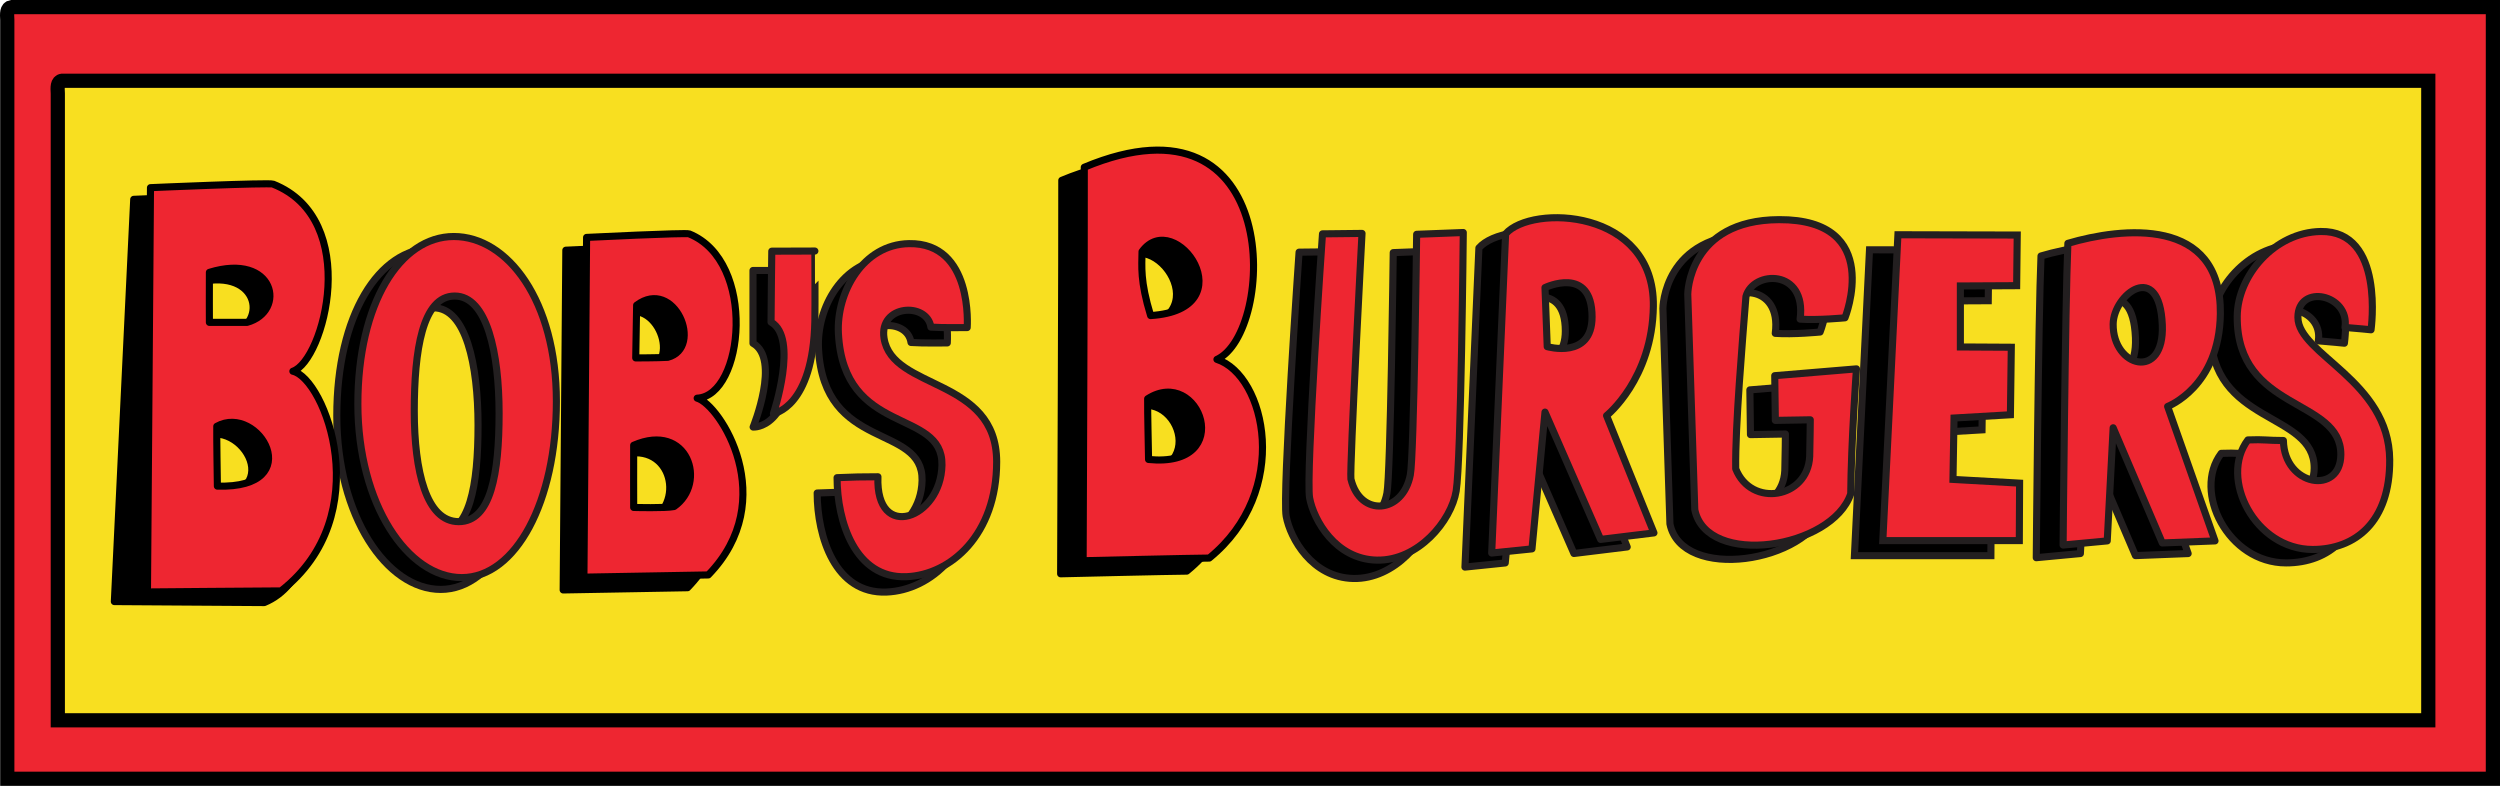
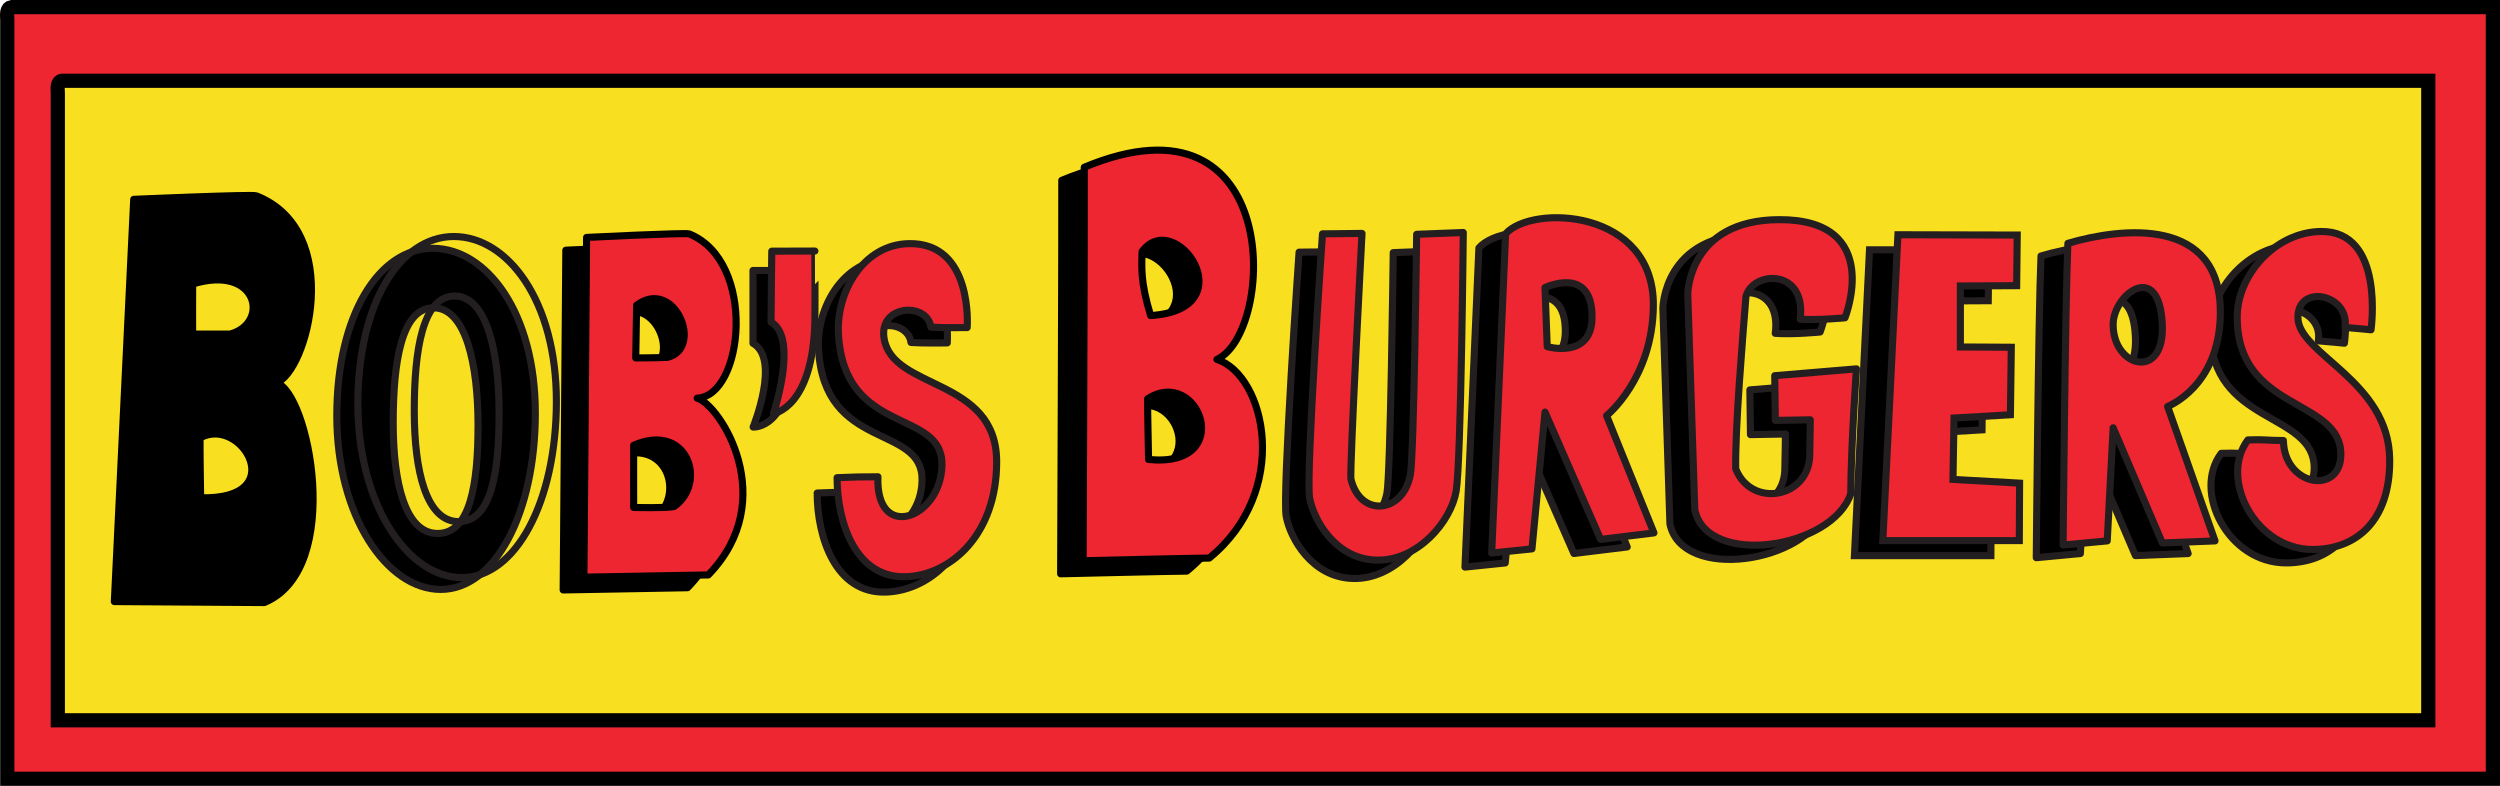
<svg xmlns="http://www.w3.org/2000/svg" version="1.1" id="Layer_1" x="0px" y="0px" width="1005.717px" height="316.156px" viewBox="0 0 1005.717 316.156" enable-background="new 0 0 1005.717 316.156" xml:space="preserve">
  <g>
    <path fill-rule="evenodd" clip-rule="evenodd" fill="#EE2631" d="M4.649,2.858h998.209v310.439H2.932V8.005   C2.787,5.571,2.653,3.151,4.649,2.858" />
    <path fill="none" stroke="#000000" stroke-width="5.716" d="M4.649,2.858h998.209v310.439H2.932V8.005   C2.787,5.571,2.653,3.151,4.649,2.858z" />
    <path fill="#F8DF20" d="M24.973,32.483H976.87v257.275H23.256V37.63C23.116,35.201,22.973,32.771,24.973,32.483" />
    <path fill="none" stroke="#000000" stroke-width="5.716" d="M24.973,32.483H976.87v257.275H23.256V37.63   C23.116,35.201,22.973,32.771,24.973,32.483z" />
    <path d="M893.573,182.378c-11.68,15.48,2.857,44.068,26.082,44.068c17.177,0,31.151-11.079,30.971-36.085   c-0.248-31.925-36.934-42.406-36.934-57.291c0-13.73,20.967-9.293,18.947,4.046c4.373,0.338,10.479,0.953,10.479,0.953   s5.717-39.982-20.252-39.541c-18.576,0.317-33.485,17.719-33.58,34.18c-0.238,38.477,41.849,32.599,41.687,55.624   c-0.124,16.318-22.748,12.746-23.11-5.716C901.194,182.617,900.241,182.103,893.573,182.378" />
    <path fill="none" stroke="#231F20" stroke-width="2.858" stroke-linecap="round" stroke-linejoin="round" d="M893.573,182.378   c-11.68,15.48,2.857,44.068,26.082,44.068c17.177,0,31.151-11.079,30.971-36.085c-0.248-31.925-36.934-42.406-36.934-57.291   c0-13.73,20.967-9.293,18.947,4.046c4.373,0.338,10.479,0.953,10.479,0.953s5.717-39.982-20.252-39.541   c-18.576,0.317-33.485,17.719-33.58,34.18c-0.238,38.477,41.849,32.599,41.687,55.624c-0.124,16.318-22.748,12.746-23.11-5.716   C901.194,182.617,900.241,182.103,893.573,182.378z" />
    <path fill="#EE2631" d="M904.29,176.978c-11.67,15.479,2.858,44.067,26.083,44.067c17.175,0,31.16-11.078,30.97-36.085   c-0.238-31.922-36.924-42.409-36.924-57.296c0-13.725,20.958-9.29,18.938,4.053c4.372,0.332,10.479,0.951,10.479,0.951   s5.716-39.984-20.253-39.542c-18.576,0.313-33.475,17.722-33.58,34.183c-0.238,38.465,41.849,32.587,41.688,55.622   c-0.114,16.318-22.749,12.745-23.111-5.717C911.91,177.215,910.958,176.701,904.29,176.978" />
    <path fill="none" stroke="#231F20" stroke-width="2.858" stroke-linecap="round" stroke-linejoin="round" d="M904.29,176.978   c-11.67,15.479,2.858,44.067,26.083,44.067c17.175,0,31.16-11.078,30.97-36.085c-0.238-31.922-36.924-42.409-36.924-57.296   c0-13.725,20.958-9.29,18.938,4.053c4.372,0.332,10.479,0.951,10.479,0.951s5.716-39.984-20.253-39.542   c-18.576,0.313-33.475,17.722-33.58,34.183c-0.238,38.465,41.849,32.587,41.688,55.622c-0.114,16.318-22.749,12.745-23.111-5.717   C911.91,177.215,910.958,176.701,904.29,176.978z" />
    <path d="M839.292,135.493c0.115-12.027,18.7-26.207,19.776,0.362C859.974,158.413,839.12,152.883,839.292,135.493 M880.265,222.684   l-19.063-54.07c0,0,20.854-7.917,21.206-37.284c0.477-39.308-39.544-34.787-61.34-28.354   c-1.077,24.777-1.905,121.376-1.905,121.376l17.747-1.667l2.382-45.507l19.776,46.336L880.265,222.684z" />
    <path fill="none" stroke="#231F20" stroke-width="2.858" stroke-linecap="round" stroke-linejoin="round" d="M839.292,135.493   c0.115-12.027,18.7-26.207,19.776,0.362C859.974,158.413,839.12,152.883,839.292,135.493z M880.265,222.684l-19.063-54.07   c0,0,20.854-7.917,21.206-37.284c0.477-39.308-39.544-34.787-61.34-28.354c-1.077,24.777-1.905,121.376-1.905,121.376l17.747-1.667   l2.382-45.507l19.776,46.336L880.265,222.684z" />
    <path fill="#EE2631" d="M850.095,130.406c0.124-12.034,18.7-26.202,19.776,0.36C870.776,153.329,849.924,147.798,850.095,130.406    M891.067,217.597l-19.062-54.081c0,0,20.853-7.909,21.215-37.276c0.466-39.308-39.554-34.778-61.34-28.348   c-1.086,24.778-1.915,121.372-1.915,121.372l17.747-1.667l2.382-45.507l19.776,46.336L891.067,217.597z" />
    <path fill="none" stroke="#231F20" stroke-width="2.858" stroke-linecap="round" stroke-linejoin="round" d="M850.095,130.406   c0.124-12.034,18.7-26.202,19.776,0.36C870.776,153.329,849.924,147.798,850.095,130.406z M891.067,217.597l-19.062-54.081   c0,0,20.853-7.909,21.215-37.276c0.466-39.308-39.554-34.778-61.34-28.348c-1.086,24.778-1.915,121.372-1.915,121.372l17.747-1.667   l2.382-45.507l19.776,46.336L891.067,217.597z" />
    <polygon points="800.082,100.605 752.079,100.489 746.011,223.542 800.911,223.542 801.035,200.441 774.237,198.925    774.647,174.234 797.338,172.929 797.7,145.755 777.209,145.638 777.209,121.089 799.845,120.973  " />
    <polygon fill="none" stroke="#231F20" stroke-width="2.858" stroke-linecap="round" points="800.082,100.605 752.079,100.489    746.011,223.542 800.911,223.542 801.035,200.441 774.237,198.925 774.647,174.234 797.338,172.929 797.7,145.755 777.209,145.638    777.209,121.089 799.845,120.973  " />
    <polygon fill="#EE2631" points="811.504,94.553 763.511,94.437 757.434,217.473 812.342,217.473 812.456,194.363 785.659,192.858    786.078,168.166 808.761,166.851 809.122,139.696 788.632,139.58 788.632,115.04 811.275,114.923  " />
    <polygon fill="none" stroke="#231F20" stroke-width="2.858" stroke-linecap="round" points="811.504,94.553 763.511,94.437    757.434,217.473 812.342,217.473 812.456,194.363 785.659,192.858 786.078,168.166 808.761,166.851 809.122,139.696    788.632,139.58 788.632,115.04 811.275,114.923  " />
    <path d="M736.828,154.107c0,0-2.153,29.777-2.306,50.267c-7.469,22.148-57.968,29.779-62.73,6.383   c-0.477-14.479-2.829-86.665-2.829-86.665s0.123-29.86,36.714-30.015c42.43-0.176,26.53,39.487,26.53,39.487   s-10.897,1.062-18.042,0.536c2.677-20.367-18.938-19.655-21.797-9.114c-1.381,17.752-4.381,52.44-4.115,69.32   c6.174,15.729,28.941,11.976,29.751-4.943c0.182-6.04,0.238-14.767,0.238-14.767l-14.051,0.239l-0.239-17.986L736.828,154.107z" />
    <path fill="none" stroke="#231F20" stroke-width="2.858" stroke-linecap="round" stroke-linejoin="round" d="M736.828,154.107   c0,0-2.153,29.777-2.306,50.267c-7.469,22.148-57.968,29.779-62.73,6.383c-0.477-14.479-2.829-86.665-2.829-86.665   s0.123-29.86,36.714-30.015c42.43-0.176,26.53,39.487,26.53,39.487s-10.897,1.062-18.042,0.536   c2.677-20.367-18.938-19.655-21.797-9.114c-1.381,17.752-4.381,52.44-4.115,69.32c6.174,15.729,28.941,11.976,29.751-4.943   c0.182-6.04,0.238-14.767,0.238-14.767l-14.051,0.239l-0.239-17.986L736.828,154.107z" />
    <path fill="#EE2631" d="M746.83,148.391c0,0-2.144,29.777-2.305,50.268c-7.469,22.148-57.968,29.771-62.731,6.383   c-0.476-14.489-2.829-86.662-2.829-86.662s0.124-29.863,36.715-30.02c42.43-0.176,26.53,39.489,26.53,39.489   s-10.898,1.062-18.043,0.536c2.678-20.369-18.938-19.655-21.796-9.117c-1.382,17.755-4.373,52.442-4.115,69.322   c6.173,15.729,28.95,11.975,29.76-4.944c0.172-6.039,0.229-14.765,0.229-14.765l-14.052,0.238l-0.238-17.986L746.83,148.391z" />
    <path fill="none" stroke="#231F20" stroke-width="2.858" stroke-linecap="round" stroke-linejoin="round" d="M746.83,148.391   c0,0-2.144,29.777-2.305,50.268c-7.469,22.148-57.968,29.771-62.731,6.383c-0.476-14.489-2.829-86.662-2.829-86.662   s0.124-29.863,36.715-30.02c42.43-0.176,26.53,39.489,26.53,39.489s-10.898,1.062-18.043,0.536   c2.678-20.369-18.938-19.655-21.796-9.117c-1.382,17.755-4.373,52.442-4.115,69.322c6.173,15.729,28.95,11.975,29.76-4.944   c0.172-6.039,0.229-14.765,0.229-14.765l-14.052,0.238l-0.238-17.986L746.83,148.391z" />
    <path d="M611.672,145.122l-0.896-23.763c0,0,18.938-9.105,18.938,11.798C629.714,150.316,611.672,145.122,611.672,145.122    M654.606,220.027l-19.062-47.164c0,0,18.471-14.69,18.824-44.058c0.476-39.305-49.07-40.975-59.426-29.06   c-1.077,24.773-5.61,128.388-5.61,128.388l16.204-1.667l5.239-55.023l22.387,51.213L654.606,220.027z" />
    <path fill="none" stroke="#231F20" stroke-width="2.858" stroke-linecap="round" stroke-linejoin="round" d="M611.672,145.122   l-0.896-23.763c0,0,18.938-9.105,18.938,11.798C629.714,150.316,611.672,145.122,611.672,145.122z M654.606,220.027l-19.062-47.164   c0,0,18.471-14.69,18.824-44.058c0.476-39.305-49.07-40.975-59.426-29.06c-1.077,24.773-5.61,128.388-5.61,128.388l16.204-1.667   l5.239-55.023l22.387,51.213L654.606,220.027z" />
    <path fill="#EE2631" d="M622.427,139.46l-0.896-23.764c0,0,18.938-9.111,18.938,11.794   C640.47,144.648,622.427,139.46,622.427,139.46 M665.361,214.377L646.3,167.204c0,0,18.462-14.697,18.824-44.064   c0.466-39.303-49.07-40.97-59.435-29.065c-1.076,24.778-5.602,128.4-5.602,128.4l16.204-1.668l5.239-55.023l22.387,51.213   L665.361,214.377z" />
    <path fill="none" stroke="#231F20" stroke-width="2.858" stroke-linecap="round" stroke-linejoin="round" d="M622.427,139.46   l-0.896-23.764c0,0,18.938-9.111,18.938,11.794C640.47,144.648,622.427,139.46,622.427,139.46z M665.361,214.377L646.3,167.204   c0,0,18.462-14.697,18.824-44.064c0.466-39.303-49.07-40.97-59.435-29.065c-1.076,24.778-5.602,128.4-5.602,128.4l16.204-1.668   l5.239-55.023l22.387,51.213L665.361,214.377z" />
    <path d="M538.5,101.268l-15.899,0.176c0,0-6.801,97.425-5.191,106.246c1.62,8.831,10.403,24.691,27.045,25.025   c16.643,0.334,29.932-15.737,31.923-27.808c1.981-12.069,2.857-104,2.857-104l-18.757,0.722c0,0-1.076,89.704-2.543,96.782   c-3.002,15.604-20.148,17.214-23.901,1.677C533.489,195.258,538.5,101.268,538.5,101.268" />
    <path fill="none" stroke="#231F20" stroke-width="2.858" stroke-linecap="round" stroke-linejoin="round" d="M538.5,101.268   l-15.899,0.176c0,0-6.801,97.425-5.191,106.246c1.62,8.831,10.403,24.691,27.045,25.025c16.643,0.334,29.932-15.737,31.923-27.808   c1.981-12.069,2.857-104,2.857-104l-18.757,0.722c0,0-1.076,89.704-2.543,96.782c-3.002,15.604-20.148,17.214-23.901,1.677   C533.489,195.258,538.5,101.268,538.5,101.268z" />
    <path fill="#EE2631" d="M547.922,93.899l-15.899,0.176c0,0-6.792,97.411-5.183,106.232c1.61,8.831,10.403,24.692,27.036,25.025   c16.642,0.334,29.931-15.737,31.923-27.808c1.981-12.069,2.857-103.986,2.857-103.986l-18.757,0.722c0,0-1.077,89.69-2.544,96.768   c-3,15.604-20.148,17.214-23.901,1.676C542.921,187.875,547.922,93.899,547.922,93.899" />
    <path fill="none" stroke="#231F20" stroke-width="2.858" stroke-linecap="round" stroke-linejoin="round" d="M547.922,93.899   l-15.899,0.176c0,0-6.792,97.411-5.183,106.232c1.61,8.831,10.403,24.692,27.036,25.025c16.642,0.334,29.931-15.737,31.923-27.808   c1.981-12.069,2.857-103.986,2.857-103.986l-18.757,0.722c0,0-1.077,89.69-2.544,96.768c-3,15.604-20.148,17.214-23.901,1.676   C542.921,187.875,547.922,93.899,547.922,93.899z" />
    <path d="M426.681,230.83c0,0,0.572-139.148,0.469-158.281c80.78-33.713,76.853,66.698,53.369,77.296   c19.667,6.432,30.032,52.997-3.101,79.908C472.057,229.752,426.681,230.83,426.681,230.83 M453.005,190.094   c35.616,3.573,20.365-37.747-0.36-24.415C452.585,171.7,452.929,184.189,453.005,190.094 M453.836,132.218   c38.839-2.503,9.769-43.835-3.453-25.728C450.323,112.508,449.546,118.16,453.836,132.218" />
    <path fill="none" stroke="#000000" stroke-width="2.858" stroke-linecap="square" stroke-linejoin="round" d="M426.681,230.83   c0,0,0.572-139.148,0.469-158.281c80.78-33.713,76.853,66.698,53.369,77.296c19.667,6.432,30.032,52.997-3.101,79.908   C472.057,229.752,426.681,230.83,426.681,230.83z M453.005,190.094c35.616,3.573,20.365-37.747-0.36-24.415   C452.585,171.7,452.929,184.189,453.005,190.094z M453.836,132.218c38.839-2.503,9.769-43.835-3.453-25.728   C450.323,112.508,449.546,118.16,453.836,132.218z" />
    <path fill="#EE2631" d="M435.727,225.571c0,0,0.569-139.155,0.467-158.289c80.758-33.713,76.834,66.699,53.368,77.296   c19.646,6.435,30.01,53.004-3.101,79.925C481.1,224.503,435.727,225.571,435.727,225.571 M462.05,184.836   c35.604,3.572,20.362-37.755-0.362-24.416C461.631,166.432,461.972,178.94,462.05,184.836 M462.878,126.953   c38.829-2.503,9.769-43.835-3.453-25.728C459.366,107.243,458.592,112.896,462.878,126.953" />
    <path fill="none" stroke="#000000" stroke-width="2.858" stroke-linecap="square" stroke-linejoin="round" d="M435.727,225.571   c0,0,0.569-139.155,0.467-158.289c80.758-33.713,76.834,66.699,53.368,77.296c19.646,6.435,30.01,53.004-3.101,79.925   C481.1,224.503,435.727,225.571,435.727,225.571z M462.05,184.836c35.604,3.572,20.362-37.755-0.362-24.416   C461.631,166.432,461.972,178.94,462.05,184.836z M462.878,126.953c38.829-2.503,9.769-43.835-3.453-25.728   C459.366,107.243,458.592,112.896,462.878,126.953z" />
    <path d="M328.737,198.334c0.005,17.586,7.257,40.668,27.874,39.84c17.862-0.715,36.329-16.909,36.329-46.212   c0-34.154-42.035-28.622-45.307-49.737c-2.098-13.563,17.374-14.637,18.859-4.454c4.375,0.336,14.589,0.181,14.589,0.181   s2.565-34.211-23.401-33.765c-18.579,0.316-29.255,19.645-28.407,36.087c2.146,41.628,42.092,29.958,41.668,52.992   c-0.4,21.567-26.724,31.151-25.766,4.706C338.506,197.973,335.408,198.059,328.737,198.334" />
    <path fill="none" stroke="#231F20" stroke-width="2.858" stroke-linecap="round" stroke-linejoin="round" d="M328.737,198.334   c0.005,17.586,7.257,40.668,27.874,39.84c17.862-0.715,36.329-16.909,36.329-46.212c0-34.154-42.035-28.622-45.307-49.737   c-2.098-13.563,17.374-14.637,18.859-4.454c4.375,0.336,14.589,0.181,14.589,0.181s2.565-34.211-23.401-33.765   c-18.579,0.316-29.255,19.645-28.407,36.087c2.146,41.628,42.092,29.958,41.668,52.992c-0.4,21.567-26.724,31.151-25.766,4.706   C338.506,197.973,335.408,198.059,328.737,198.334z" />
    <path fill="#EE2631" d="M336.744,192.163C336.749,209.748,344,232.83,364.618,232c17.861-0.714,36.329-16.908,36.329-46.212   c0-34.158-42.04-28.621-45.312-49.741c-2.093-13.563,17.378-14.637,18.86-4.448c4.377,0.331,14.594,0.176,14.594,0.176   s2.565-34.211-23.401-33.766c-18.579,0.317-29.255,19.65-28.408,36.093c2.146,41.627,42.092,29.968,41.664,52.992   c-0.396,21.567-26.719,31.151-25.762,4.706C346.513,191.8,343.417,191.885,336.744,192.163" />
    <path fill="none" stroke="#231F20" stroke-width="2.858" stroke-linecap="round" stroke-linejoin="round" d="M336.744,192.163   C336.749,209.748,344,232.83,364.618,232c17.861-0.714,36.329-16.908,36.329-46.212c0-34.158-42.04-28.621-45.312-49.741   c-2.093-13.563,17.378-14.637,18.86-4.448c4.377,0.331,14.594,0.176,14.594,0.176s2.565-34.211-23.401-33.766   c-18.579,0.317-29.255,19.65-28.408,36.093c2.146,41.627,42.092,29.968,41.664,52.992c-0.396,21.567-26.719,31.151-25.762,4.706   C346.513,191.8,343.417,191.885,336.744,192.163z" />
    <path d="M319.354,138.105c-0.712,35.023-16.378,33.69-16.378,33.69s11.139-27.374-0.06-33.69v-29.298h16.438   C319.354,108.808,319.47,132.39,319.354,138.105" />
    <path fill="none" stroke="#231F20" stroke-width="2.858" stroke-linejoin="round" d="M319.354,138.105   c-0.712,35.023-16.378,33.69-16.378,33.69s11.139-27.374-0.06-33.69v-29.298h16.438C319.354,108.808,319.47,132.39,319.354,138.105   z" />
    <path fill="#EE2631" d="M327.811,129.096c-0.712,35.021-16.676,37.284-16.676,37.284s10.243-30.494-0.953-36.805   c0-5.482,0.298-28.529,0.298-28.529l17.331-0.057C327.811,100.989,327.927,123.38,327.811,129.096" />
    <path fill="none" stroke="#231F20" stroke-width="2.858" stroke-linejoin="round" d="M327.811,129.096   c-0.712,35.021-16.676,37.284-16.676,37.284s10.243-30.494-0.953-36.805c0-5.482,0.298-28.529,0.298-28.529l17.331-0.057   C327.811,100.989,327.927,123.38,327.811,129.096z" />
    <path d="M226.558,237.326l1.074-136.67c0,0,39.932-1.97,41.272-1.429c27.333,11.077,21.972,65.205,3.213,66.1   c9.112,2.506,33.825,40.915,4.468,71.104C274.982,236.43,226.558,237.326,226.558,237.326 M246.57,209.272   c0,0,12.868,0.361,16.257-0.354c13.465-9.384,5.54-34.123-16.257-24.653C246.521,189.2,246.57,209.272,246.57,209.272    M247.404,149.132c0,0,8.633,0,12.862-0.238c14.652-3.815,2.618-32.28-12.5-20.965   C247.716,132.866,247.404,149.132,247.404,149.132" />
    <path fill="none" stroke="#000000" stroke-width="2.858" stroke-linecap="round" stroke-linejoin="round" d="M226.558,237.326   l1.074-136.67c0,0,39.932-1.97,41.272-1.429c27.333,11.077,21.972,65.205,3.213,66.1c9.112,2.506,33.825,40.915,4.468,71.104   C274.982,236.43,226.558,237.326,226.558,237.326z M246.57,209.272c0,0,12.868,0.361,16.257-0.354   c13.465-9.384,5.54-34.123-16.257-24.653C246.521,189.2,246.57,209.272,246.57,209.272z M247.404,149.132c0,0,8.633,0,12.862-0.238   c14.652-3.815,2.618-32.28-12.5-20.965C247.716,132.866,247.404,149.132,247.404,149.132z" />
    <path fill="#EE2631" d="M234.903,232.182l1.074-136.673c0,0,39.932-1.97,41.272-1.429c27.333,11.077,21.972,65.207,3.215,66.104   c9.114,2.505,33.823,40.915,4.465,71.104C283.328,231.287,234.903,232.182,234.903,232.182 M254.92,204.137   c0,0,12.863,0.352,16.252-0.363c13.467-9.383,5.542-34.122-16.252-24.653C254.868,184.055,254.92,204.137,254.92,204.137    M255.749,143.985c0,0,8.638,0,12.863-0.238c14.651-3.815,2.62-32.28-12.501-20.965   C256.061,127.719,255.749,143.985,255.749,143.985" />
    <path fill="none" stroke="#000000" stroke-width="2.858" stroke-linecap="round" stroke-linejoin="round" d="M234.903,232.182   l1.074-136.673c0,0,39.932-1.97,41.272-1.429c27.333,11.077,21.972,65.207,3.215,66.104c9.114,2.505,33.823,40.915,4.465,71.104   C283.328,231.287,234.903,232.182,234.903,232.182z M254.92,204.137c0,0,12.863,0.352,16.252-0.363   c13.467-9.383,5.542-34.122-16.252-24.653C254.868,184.055,254.92,204.137,254.92,204.137z M255.749,143.985   c0,0,8.638,0,12.863-0.238c14.651-3.815,2.62-32.28-12.501-20.965C256.061,127.719,255.749,143.985,255.749,143.985z" />
    <path d="M215.355,166.184c0,40.344-16.345,70.933-38.055,70.933c-21.703,0-41.809-29.513-41.809-69.866   c0-40.357,16.886-67.36,38.591-67.36C195.791,99.891,215.355,125.819,215.355,166.184 M174.443,123.83   c-13.023,0-16.262,22.065-16.262,46.289c0,24.196,4.844,44.487,17.872,44.487c13.022,0,16.256-19.386,16.256-43.592   C192.309,146.789,187.465,123.83,174.443,123.83" />
    <path fill="none" stroke="#231F20" stroke-width="2.858" d="M215.355,166.184c0,40.344-16.345,70.933-38.055,70.933   c-21.703,0-41.809-29.513-41.809-69.866c0-40.357,16.886-67.36,38.591-67.36C195.791,99.891,215.355,125.819,215.355,166.184z    M174.443,123.83c-13.023,0-16.262,22.065-16.262,46.289c0,24.196,4.844,44.487,17.872,44.487   c13.022,0,16.256-19.386,16.256-43.592C192.309,146.789,187.465,123.83,174.443,123.83z" />
-     <path fill="#EE2631" d="M223.829,161.43c0,40.344-16.345,70.933-38.055,70.933c-21.703,0-41.808-29.512-41.808-69.856   c0-40.353,16.885-67.359,38.59-67.359C204.265,95.147,223.829,121.08,223.829,161.43 M182.916,119.091   c-13.022,0-16.261,22.061-16.261,46.274c0,24.207,4.844,44.487,17.871,44.487c13.022,0,16.257-19.385,16.257-43.592   C200.783,142.044,195.938,119.091,182.916,119.091" />
    <path fill="none" stroke="#231F20" stroke-width="2.858" d="M223.829,161.43c0,40.344-16.345,70.933-38.055,70.933   c-21.703,0-41.808-29.512-41.808-69.856c0-40.353,16.885-67.359,38.59-67.359C204.265,95.147,223.829,121.08,223.829,161.43z    M182.916,119.091c-13.022,0-16.261,22.061-16.261,46.274c0,24.207,4.844,44.487,17.871,44.487   c13.022,0,16.257-19.385,16.257-43.592C200.783,142.044,195.938,119.091,182.916,119.091z" />
    <path d="M46.002,242.003l7.794-161.811c0,0,47.672-2.076,49.311-1.429c35.747,14.145,20.486,71.104,7.976,75.279   c12.86,2.853,27.826,74.862-4.766,88.361C100.961,242.404,46.002,242.003,46.002,242.003 M80.711,200.231   c36.688,1.076,16.5-33.395-0.238-24.055C80.418,182.198,80.637,194.334,80.711,200.231 M77.497,134.388c0,0,9.95,0.038,15.125,0   c16.081-4.411,11.198-28.227-15.125-20.129C77.439,120.277,77.497,134.388,77.497,134.388" />
    <path fill="none" stroke="#000000" stroke-width="2.858" stroke-linecap="square" stroke-linejoin="round" d="M46.002,242.003   l7.794-161.811c0,0,47.672-2.076,49.311-1.429c35.747,14.145,20.486,71.104,7.976,75.279c12.86,2.853,27.826,74.862-4.766,88.361   C100.961,242.404,46.002,242.003,46.002,242.003z M80.711,200.231c36.688,1.076,16.5-33.395-0.238-24.055   C80.418,182.198,80.637,194.334,80.711,200.231z M77.497,134.388c0,0,9.95,0.038,15.125,0   c16.081-4.411,11.198-28.227-15.125-20.129C77.439,120.277,77.497,134.388,77.497,134.388z" />
-     <path fill="#EE2631" d="M59.322,238.136l1.214-162.64c0,0,47.672-2.077,49.311-1.429c35.747,14.146,20.483,71.104,7.973,75.278   c12.863,2.854,34.188,58.001-4.766,88.37C107.702,237.716,59.322,238.136,59.322,238.136 M87.449,195.563   c36.683,1.067,16.502-33.413-0.238-24.063C87.158,177.51,87.377,189.647,87.449,195.563 M84.236,129.691c0,0,9.95,0.039,15.125,0   c16.081-4.41,11.198-28.226-15.125-20.129C84.181,115.581,84.236,129.691,84.236,129.691" />
-     <path fill="none" stroke="#000000" stroke-width="2.858" stroke-linecap="square" stroke-linejoin="round" d="M59.322,238.136   l1.214-162.64c0,0,47.672-2.077,49.311-1.429c35.747,14.146,20.483,71.104,7.973,75.278c12.863,2.854,34.188,58.001-4.766,88.37   C107.702,237.716,59.322,238.136,59.322,238.136z M87.449,195.563c36.683,1.067,16.502-33.413-0.238-24.063   C87.158,177.51,87.377,189.647,87.449,195.563z M84.236,129.691c0,0,9.95,0.039,15.125,0c16.081-4.41,11.198-28.226-15.125-20.129   C84.181,115.581,84.236,129.691,84.236,129.691z" />
  </g>
</svg>